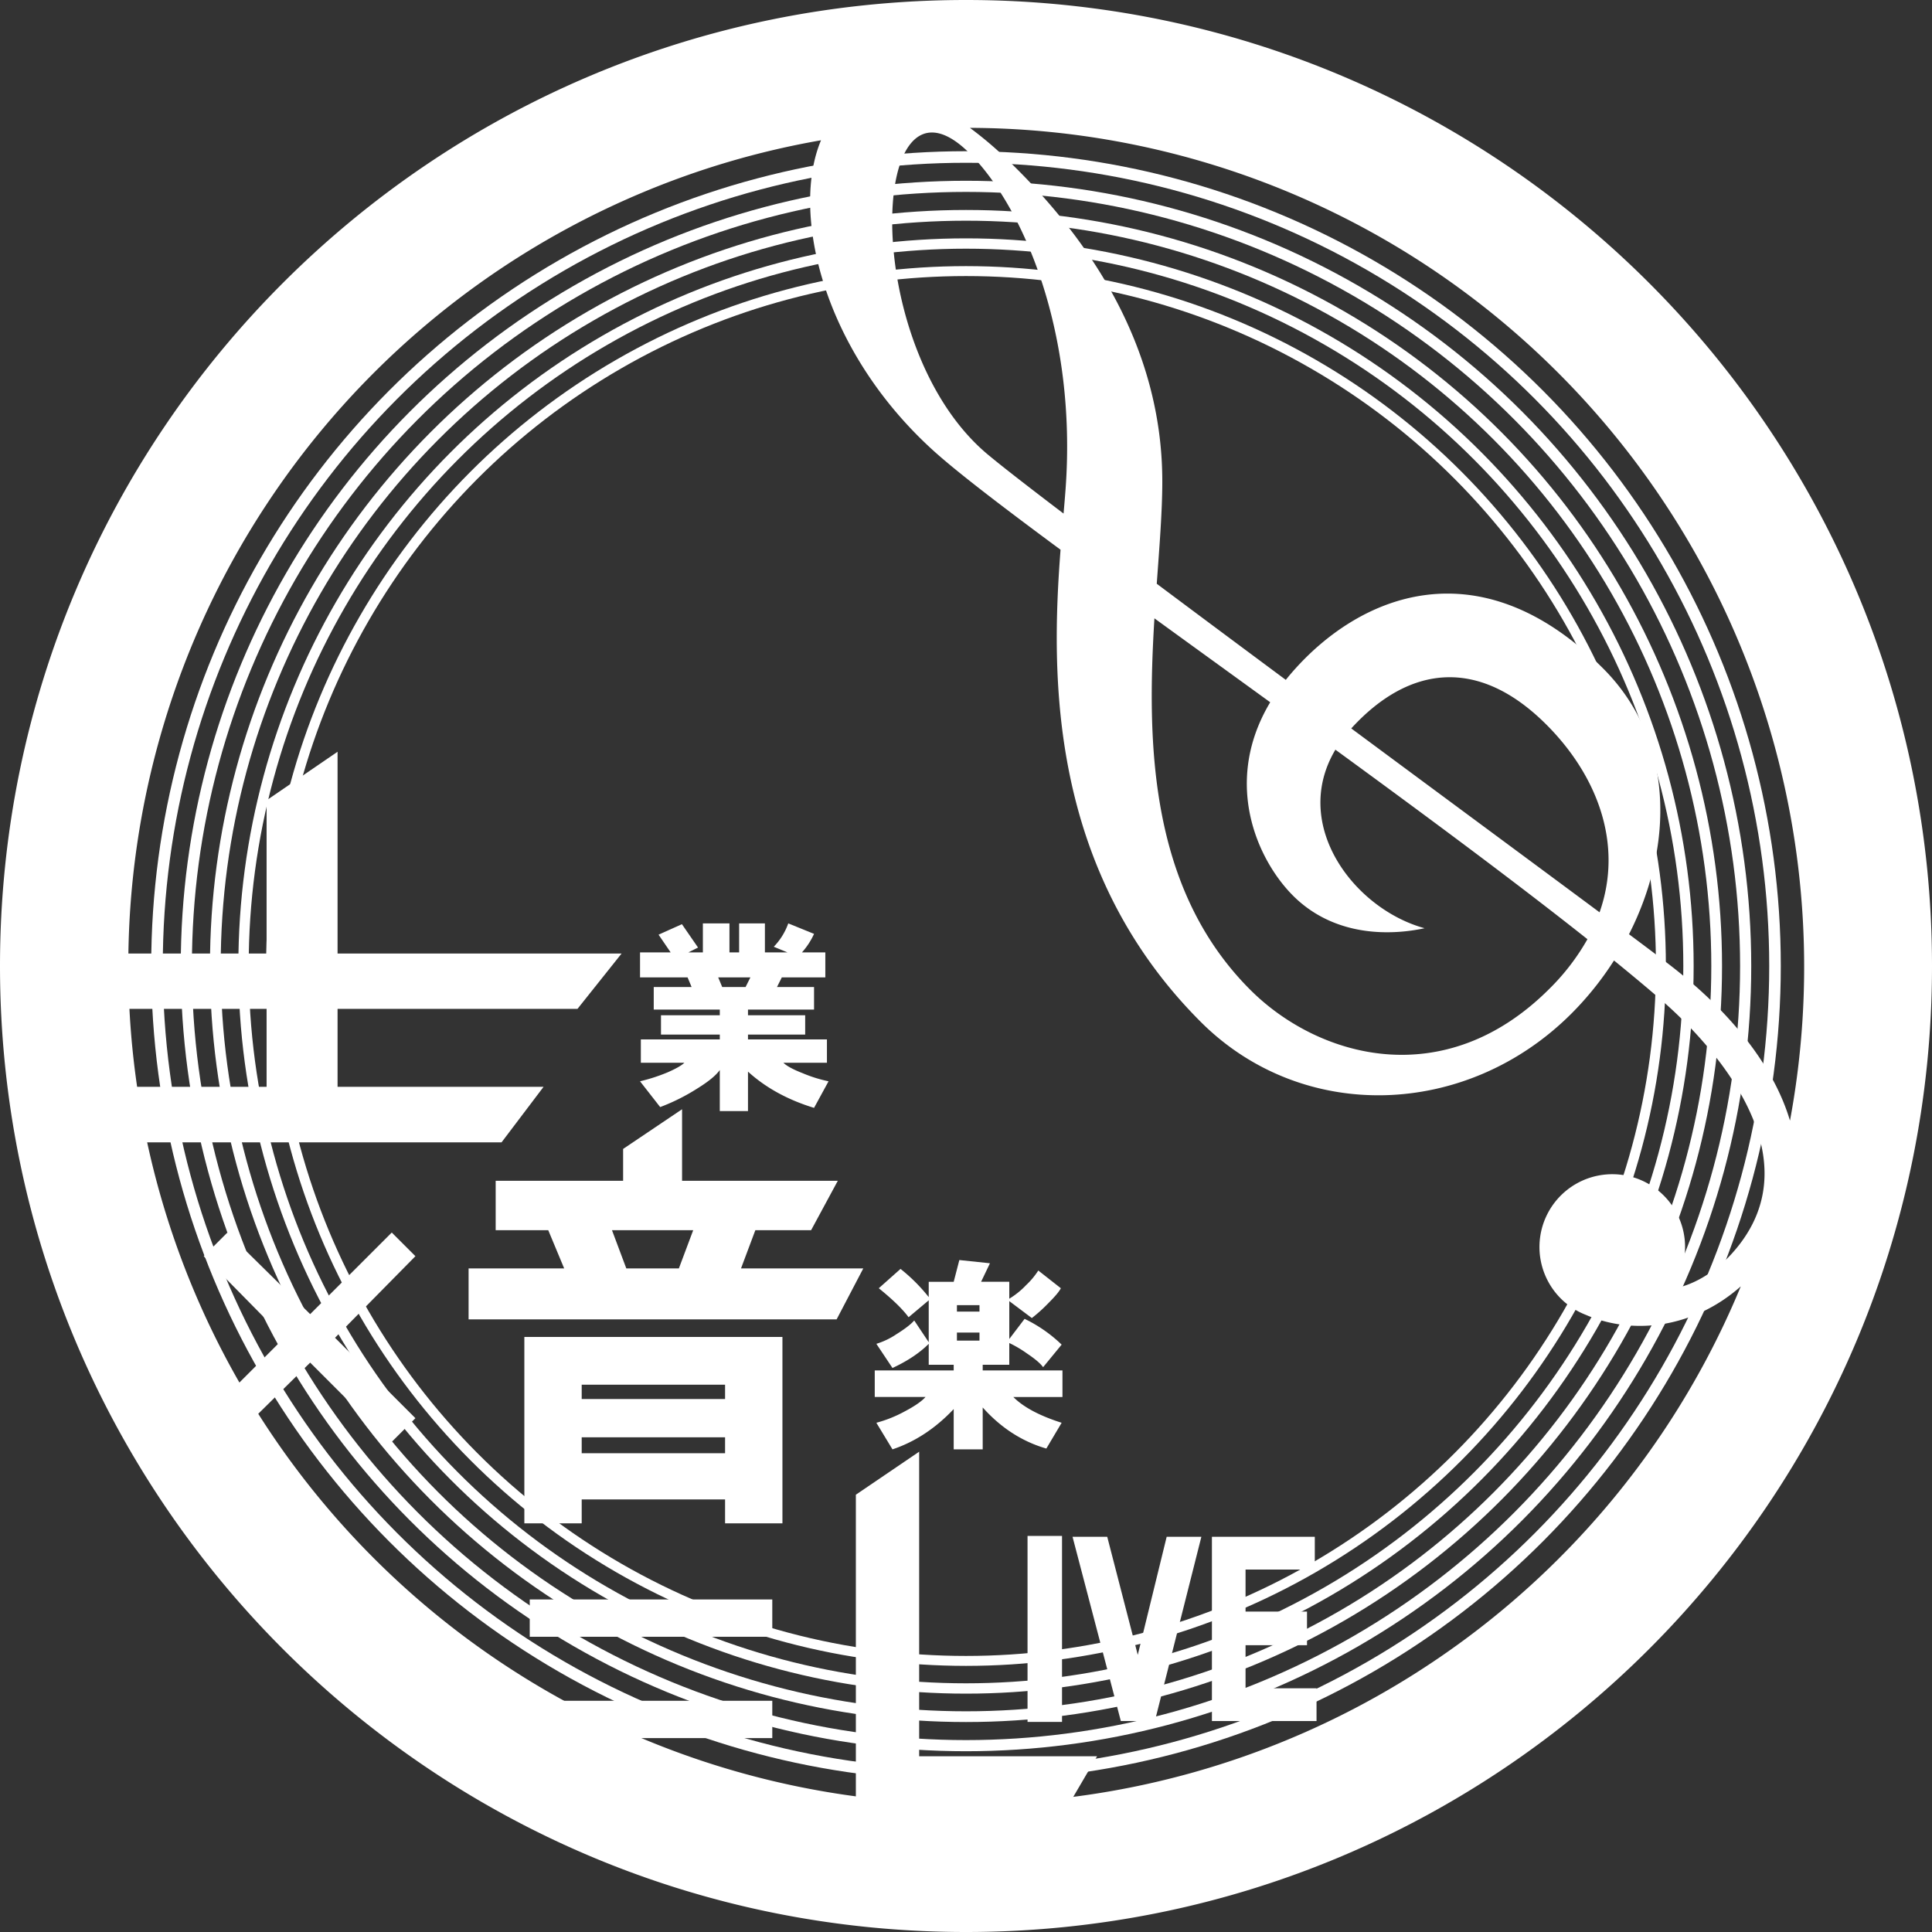
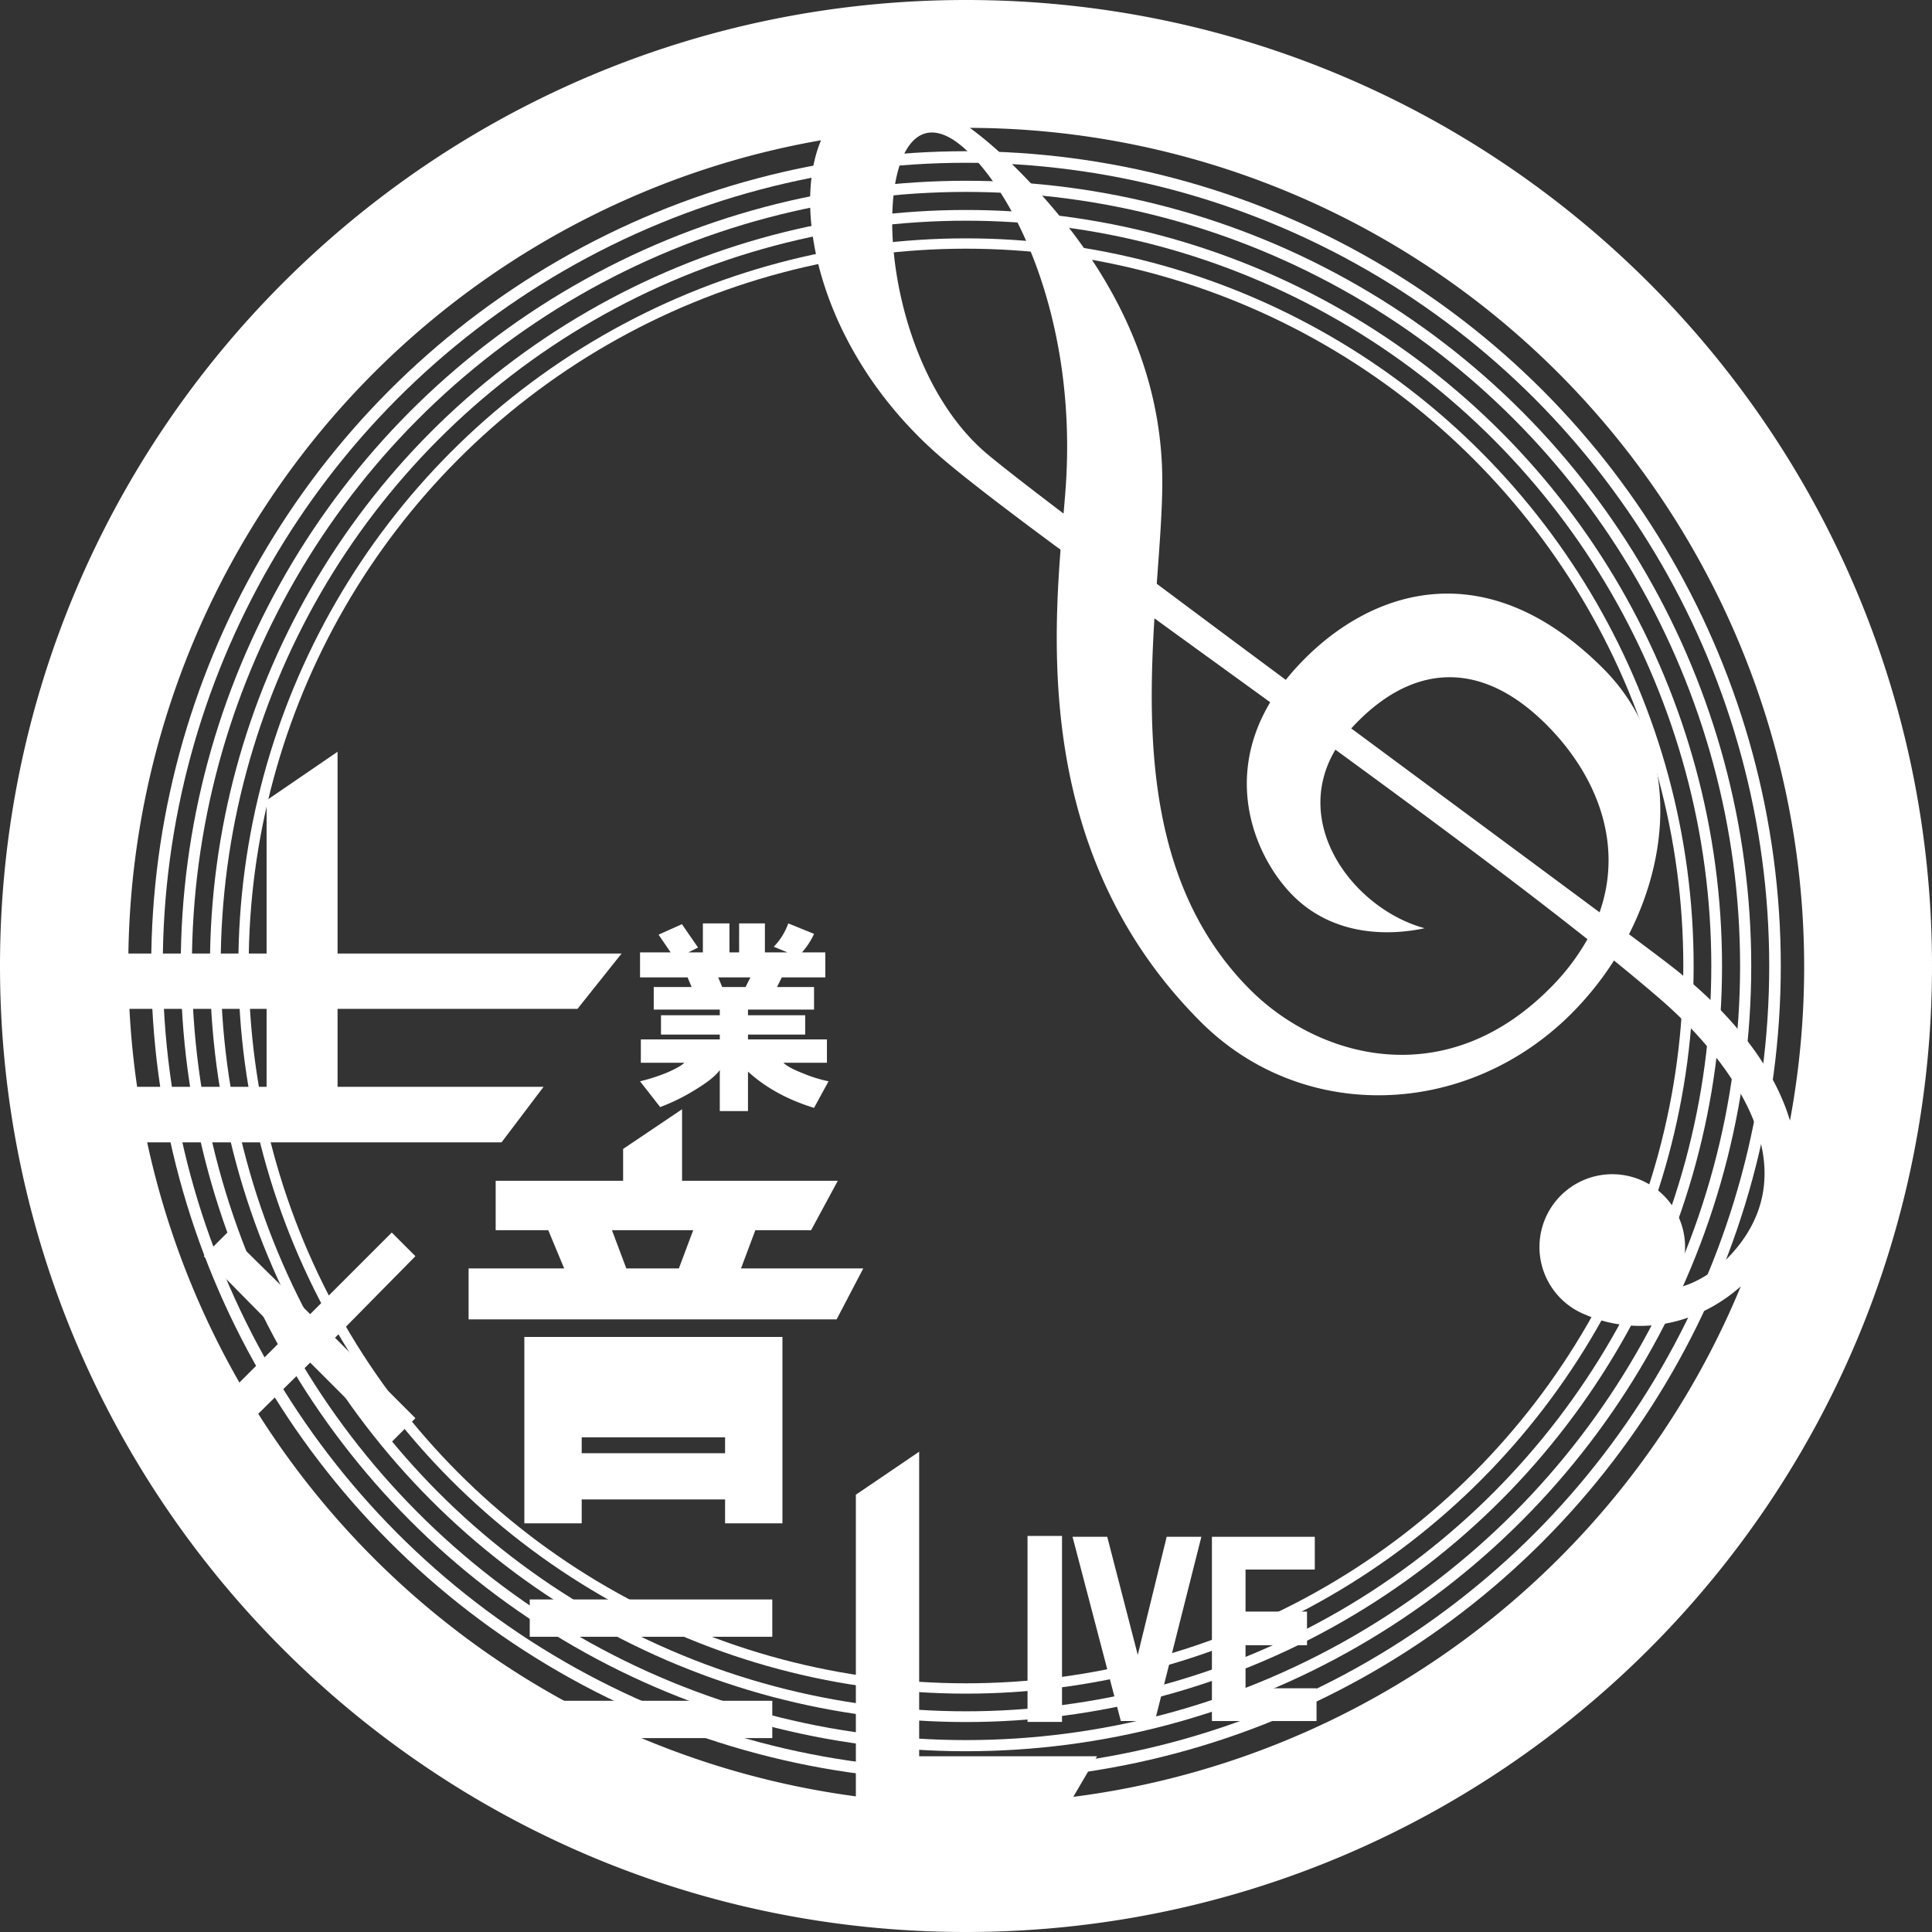
<svg xmlns="http://www.w3.org/2000/svg" viewBox="0 0 1027.652 1027.652">
  <rect x="0" y="0" width="1027.652" height="1027.652" fill="#333333" stroke="none" />
  <defs>
    <style>.cls-1,.cls-2,.cls-3,.cls-4,.cls-5{fill:none;stroke:#fff;stroke-miterlimit:10;}.cls-1{stroke-width:5.709px;}.cls-2{stroke-width:5.929px;}.cls-3{stroke-width:6.153px;}.cls-4{stroke-width:5.494px;}.cls-5{stroke-width:5.285px;}.cls-6{fill:#fff;}</style>
  </defs>
  <title>アセット 2</title>
  <g id="レイヤー_2" data-name="レイヤー 2">
    <g id="レイヤー_1-2" data-name="レイヤー 1">
      <circle class="cls-1" cx="513.826" cy="513.826" r="399.288" />
      <circle class="cls-2" cx="513.826" cy="513.826" r="414.712" />
      <circle class="cls-3" cx="513.826" cy="513.826" r="430.318" />
      <circle class="cls-4" cx="513.826" cy="513.826" r="384.293" />
-       <circle class="cls-5" cx="513.826" cy="513.826" r="369.631" />
      <rect class="cls-6" x="281.776" y="904.663" width="129.012" height="19.848" />
      <polygon class="cls-6" points="307.169 536.63 330.62 507.202 307.169 507.202 179.555 507.202 179.555 425.691 179.555 399.863 141.803 425.691 141.803 507.202 53.995 507.202 53.995 536.63 141.803 536.63 141.803 578.089 56.769 578.089 56.769 607.639 266.769 607.639 289.128 578.089 266.769 578.089 179.555 578.089 179.555 536.63 307.169 536.63" />
      <path class="cls-6" d="M364.012,565.293H340.873V552.867h41.994V550.3H351.586V540.012h31.281v-3H347.729v-12h20.14l-2.142-5.142H340.445V506.588h16.283l-6.428-9.428,12.427-5.57,8.57,12.427-5.142,2.571h7.713V491.162h14.14v15.426h5.142V491.162h13.712v15.426h12l-7.285-3a34.491,34.491,0,0,0,7.713-12.426L433,496.732a39,39,0,0,1-6.428,9.856H439v13.284h-23.14l-2.571,5.142H433v12H397.864v3h30.424V550.3H397.864v2.571h41.993v12.426H416.718q2.571,2.571,10.284,5.571a74.535,74.535,0,0,0,13.712,4.285L433,589.29q-21-6.427-35.137-19.283v21h-15V569.15q-3,4.289-12,9.856a106.094,106.094,0,0,1-19.711,9.856l-10.712-13.712a95.47,95.47,0,0,0,14.569-4.714Q361.863,567.443,364.012,565.293Zm32.566-40.279,2.571-5.142H382.01l2.142,5.142Z" />
      <path class="cls-6" d="M108.374,754.354l42.77-42.77-42.77-43.4,12.579-12.58L164.982,699l43.4-43.4,12.58,12.58-42.77,43.4,42.77,42.77-13.208,13.209-42.77-42.77-43.4,42.77Z" />
-       <path class="cls-6" d="M291.616,654.347H263.653V628.078h67.791V611.13L362.8,590.02v38.058h82.833l-14.193,26.269H401.78l-7.627,20.338H459.19L445,701.8H249.247V674.685h50.844ZM278.906,810.27V711.123h137.28V810.27H385.678V797.559H309.412V810.27Zm30.506-66.1h76.267v-7.626H309.412Zm0,28.812h76.267V764.51H309.412Zm16.1-118.637,7.627,20.338H361.1l7.628-20.338Z" />
-       <path class="cls-6" d="M486.286,702.368,494,713.938V691.655l-10.712,9q-4.721-6.428-15.855-15.426L479,674.944a92.527,92.527,0,0,1,15,15V681.8h13.284l3-11.569,16.283,1.714-4.714,9.855h15v9a43.47,43.47,0,0,0,9-7.285,40.874,40.874,0,0,0,6.427-7.713l12,9.427q-1.286,2.571-6.428,7.713a83.735,83.735,0,0,1-9,8.142l-12-9v20.139l8.141-10.712A75.248,75.248,0,0,1,564.7,715.223l-9.856,12q-2.148-2.993-8.57-7.285a61.24,61.24,0,0,0-9.427-5.57v11.569H522.71v3h42.422v14.141H538.993q8.134,8.145,25.71,13.712L556.561,770.5q-19.283-5.574-33.852-21.854v22.282H507.284V749.5q-14.573,15.426-32.567,21.425l-8.57-14.14a68.044,68.044,0,0,0,15-6q8.136-4.279,11.141-7.713h-27V728.936h41.994v-3H494V714.795q-7.291,7.292-19.282,12.855l-8.57-12.855a40.037,40.037,0,0,0,10.713-5.142Q483.709,705.374,486.286,702.368ZM509,697.654h12v-3.428H509Zm0,15.426h12V708.8H509Z" />
+       <path class="cls-6" d="M291.616,654.347H263.653V628.078h67.791V611.13L362.8,590.02v38.058h82.833l-14.193,26.269H401.78l-7.627,20.338H459.19L445,701.8H249.247V674.685h50.844ZM278.906,810.27V711.123h137.28V810.27H385.678V797.559H309.412V810.27Zm30.506-66.1v-7.626H309.412Zm0,28.812h76.267V764.51H309.412Zm16.1-118.637,7.627,20.338H361.1l7.628-20.338Z" />
      <rect class="cls-6" x="281.776" y="850.768" width="129.012" height="19.848" />
      <polygon class="cls-6" points="488.912 934.179 488.912 772.176 455.239 795.05 455.239 969.63 562.768 969.63 583.533 934.179 488.912 934.179" />
      <rect class="cls-6" x="546.556" y="816.978" width="18.345" height="98.924" />
      <polygon class="cls-6" points="620.569 817.438 605.187 880.248 588.951 817.438 570.496 817.438 596.185 915.442 614.283 915.442 639.021 817.438 620.569 817.438" />
      <polygon class="cls-6" points="662.519 898.018 662.519 875.103 695.211 875.103 695.211 857.219 662.519 857.219 662.519 834.862 699.355 834.862 699.355 817.438 644.635 817.438 644.635 915.442 700.277 915.442 700.277 898.018 662.519 898.018" />
      <path class="cls-6" d="M513.826,0C230.048,0,0,230.048,0,513.826s230.048,513.826,513.826,513.826S1027.652,797.6,1027.652,513.826,797.6,0,513.826,0ZM829.073,198.579a447.026,447.026,0,0,1,123.039,397.5c-8.588-28.818-31.213-57.412-63.058-82.12-4.248-3.3-12.055-9.178-22.572-17.029,23.828-46.766,24.489-103.12-13.755-141.364-65.428-65.428-129.319-39.825-165.847,2.5-1.025,1.188-2,2.377-2.948,3.566-23.913-17.752-47.327-35.179-68.641-51.128,1.449-20.113,2.948-38.656,2.948-54.456-.01-73.274-40.43-130.448-81.332-170.1a201.447,201.447,0,0,0-21-17.939A444.157,444.157,0,0,1,829.073,198.579ZM614.05,328.9c19.595,14.228,40.394,29.268,61.589,44.644-26.705,44.632-5.038,87.693,14.831,105.416,21.58,19.237,49.539,18.6,67.29,14.774-37.3-10.167-71.367-54.807-47.445-94.97,47.99,35.012,95.738,70.41,134.06,100.805A119.534,119.534,0,0,1,824.1,525.987c-55.972,55.972-123.1,36.472-159.078.491C611.052,472.507,610.028,394.658,614.05,328.9Zm104.705,58.561c.083-.091.16-.183.244-.274,30.5-33.207,67.347-37.953,103.55-1.75,26.685,26.685,41.19,63.151,28.281,99.84C817.706,460.66,768.836,424.569,718.756,387.463ZM515.777,81.587c28.368,28.368,57.195,95.1,50.994,178.805-.294,3.966-.657,8.244-1.049,12.785-18.728-14.238-32.953-25.279-40.3-31.418C456.56,184.282,461.916,27.726,515.777,81.587Zm313.3,747.485A445.827,445.827,0,1,1,340.312,103.007a441.163,441.163,0,0,1,96.4-28.395c-15.956,37.781.116,111.032,59.794,165.11,12.478,11.3,36.724,29.863,67.613,52.679-5.1,66.08-6.722,169.855,74.576,251.153,53.976,53.975,141.25,51.5,197.18-4.432A166.749,166.749,0,0,0,858.5,510.9c9.07,7.361,17.461,14.358,25.02,20.9,17.612,15.25,86.954,80.507,37.674,134.988-9.24,10.211-21.008,17.142-31.908,18.757a38.726,38.726,0,1,0-45.518,13.937l-.006.011c25.681,10.942,57.586,6.547,82.178-15.263-.43,1.038-.856,2.078-1.294,3.114A444.4,444.4,0,0,1,829.073,829.073Z" />
    </g>
  </g>
</svg>